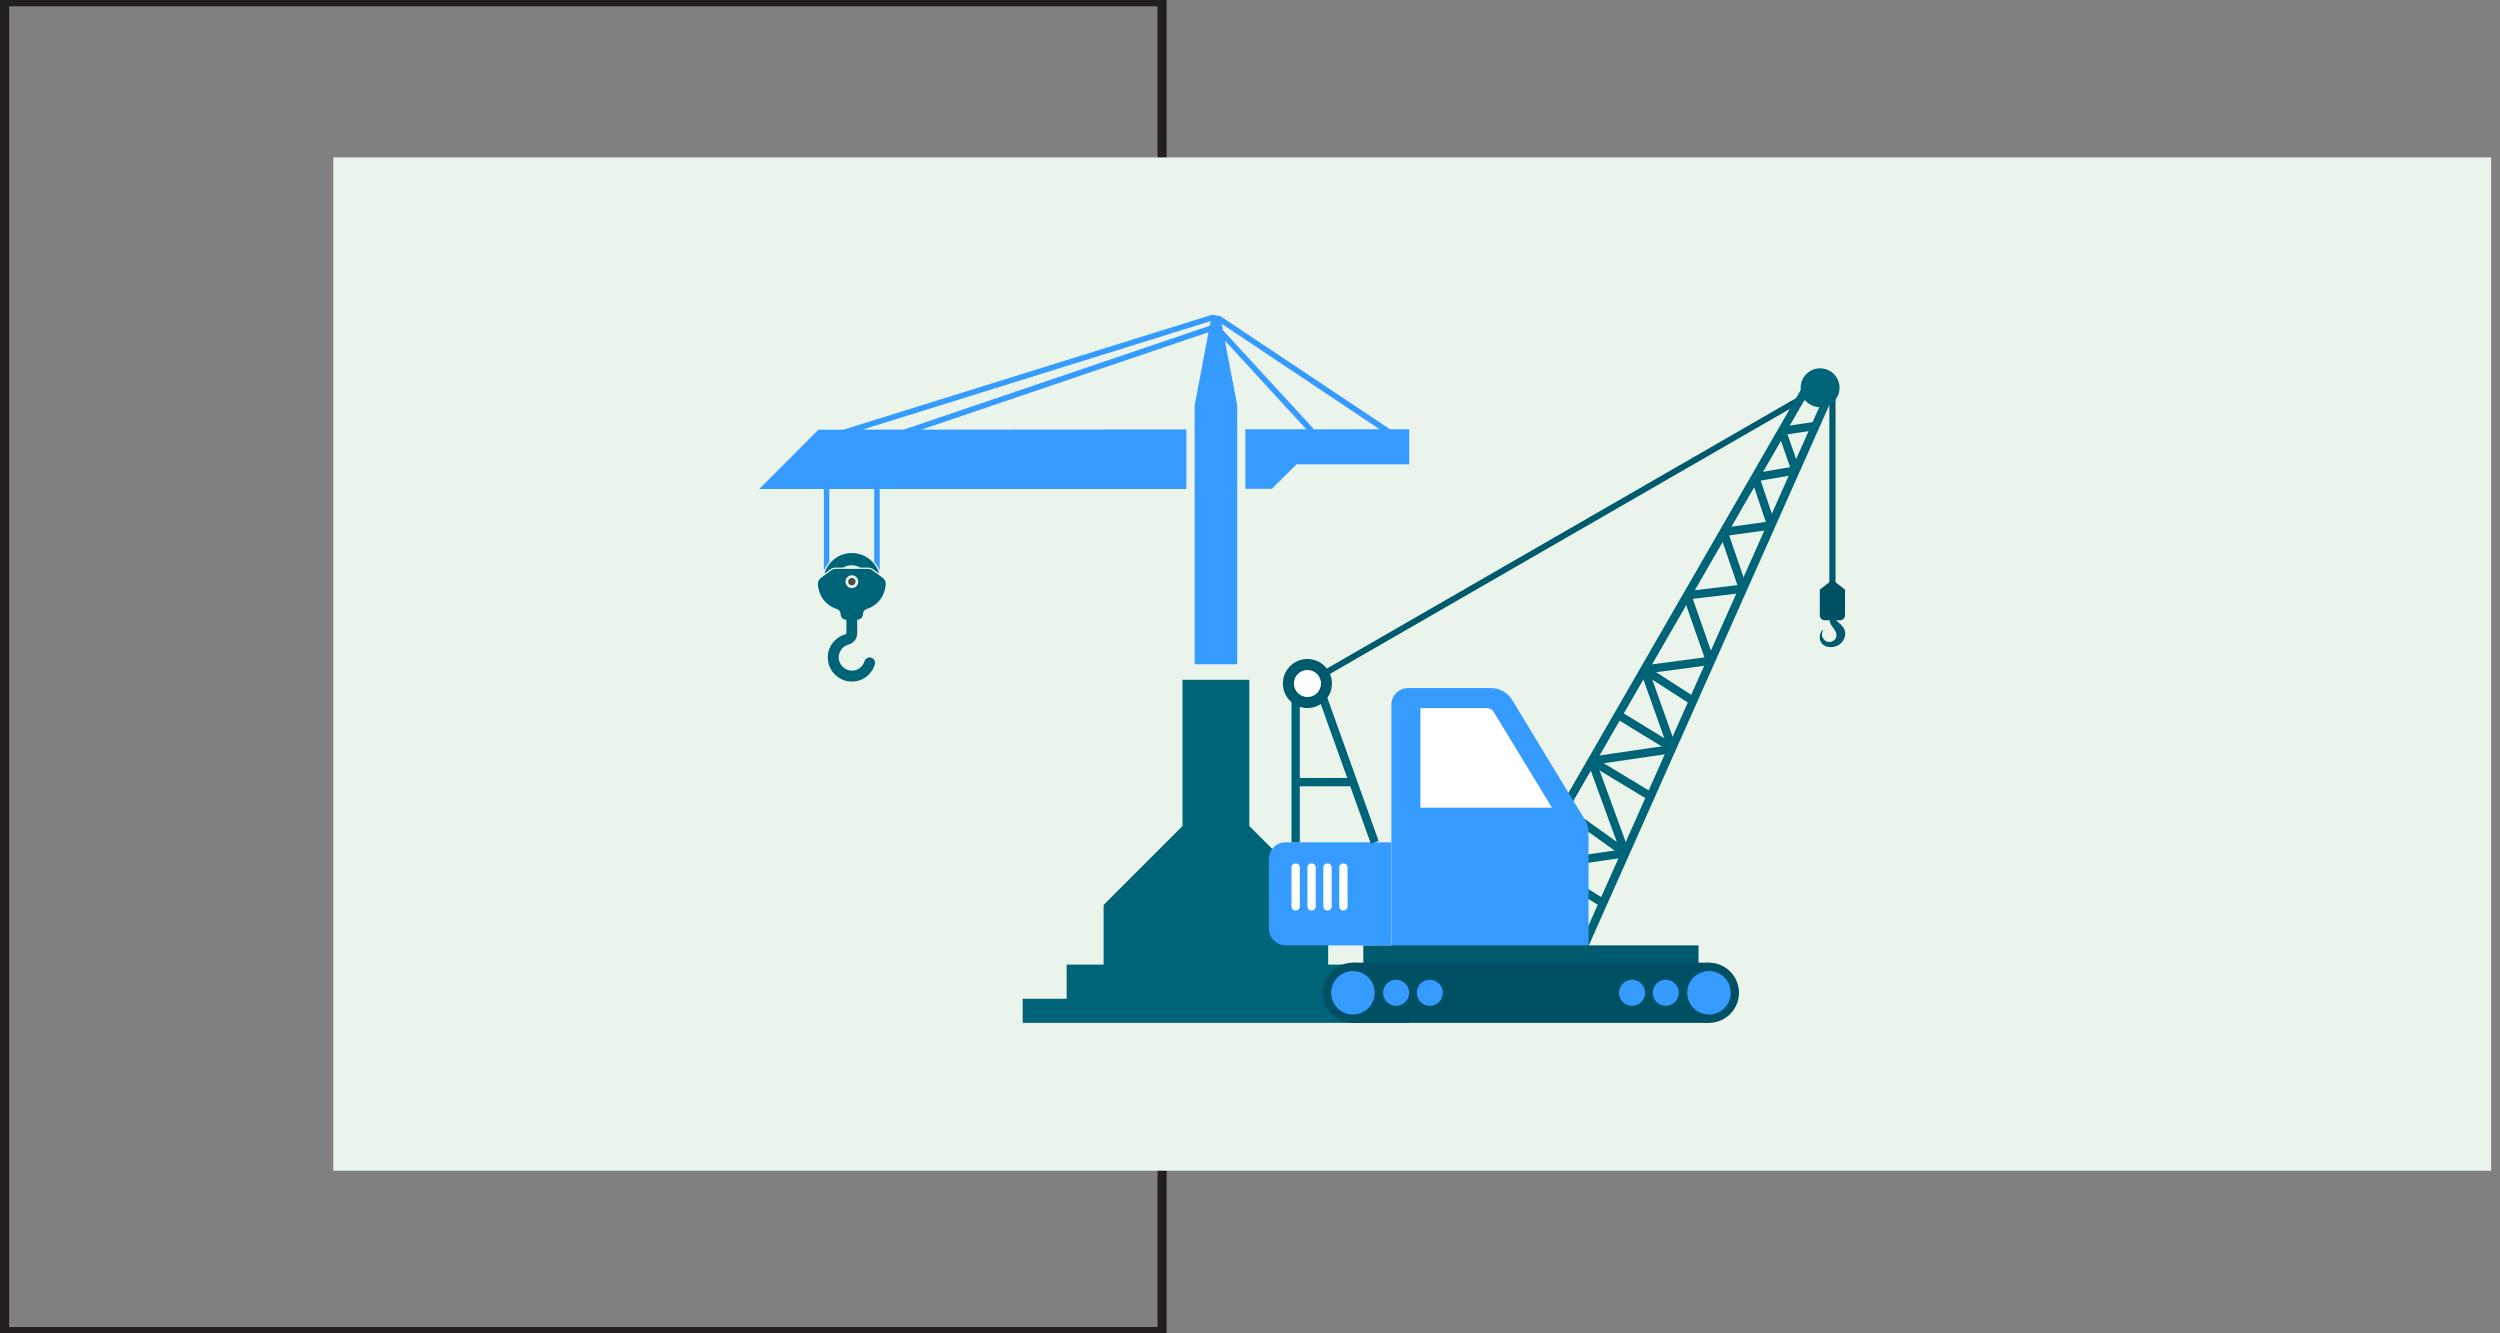
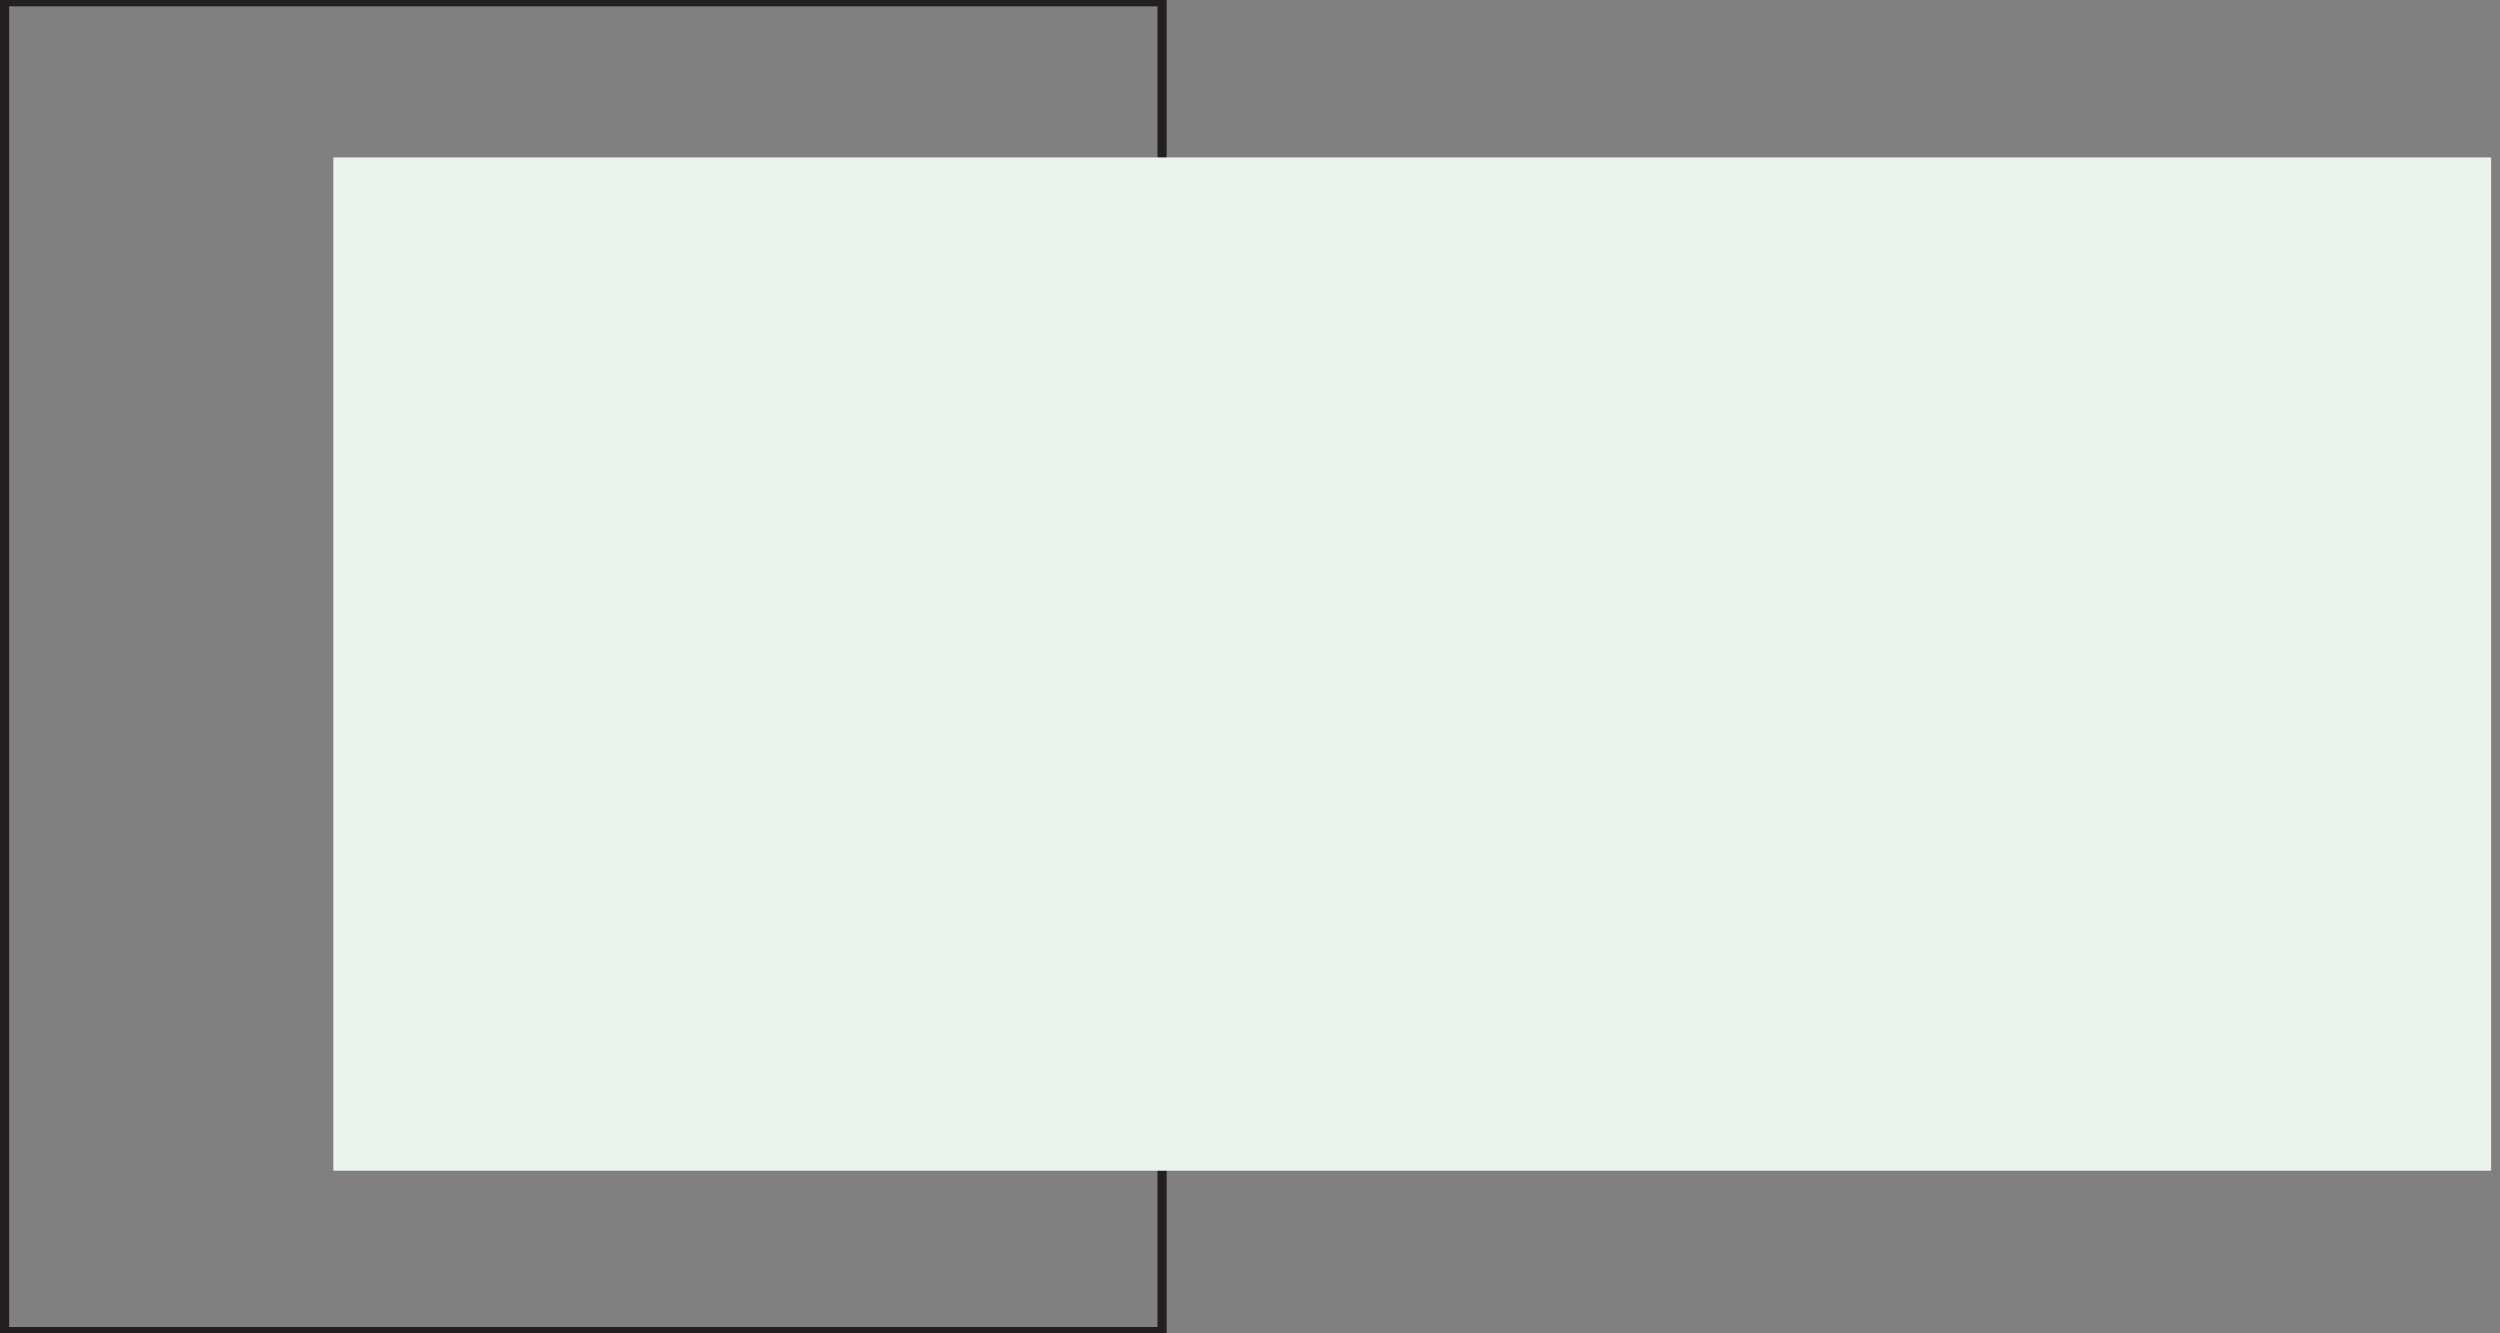
<svg xmlns="http://www.w3.org/2000/svg" width="270" height="144" viewBox="0 0 270 144" fill="none">
  <rect x="0" y="0" width="270" height="144" fill="#808080" stroke="none" />
  <g clip-path="url(#clip0_903_1718)">
    <path d="M125.51 0.184H0.49V143.816H125.51V0.184Z" stroke="#231F20" stroke-miterlimit="10" />
  </g>
  <g clip-path="url(#clip1_903_1718)">
    <g clip-path="url(#clip2_903_1718)">
      <path d="M269.04 17H36V126.44H269.04V17Z" fill="#EBF4EB" />
    </g>
    <g clip-path="url(#clip3_903_1718)">
      <path d="M92 62.42C92.22 62.42 92.4 62.6 92.4 62.82C92.4 63.04 92.22 63.22 92 63.22C91.78 63.22 91.6 63.04 91.6 62.82C91.6 62.6 91.78 62.42 92 62.42Z" fill="#4D4D4D" />
      <path d="M88.33 63.13C88.51 64.93 89.74 65.57 90.39 65.78C90.63 65.86 90.79 66.09 90.79 66.34C90.79 66.67 91.05 66.93 91.38 66.93H91.41V68.41C91.41 68.46 91.37 68.49 91.33 68.5C90.18 68.81 89.38 69.85 89.4 71.05C89.42 72.44 90.57 73.59 91.96 73.61C91.97 73.61 91.98 73.61 92 73.61C92.69 73.61 93.33 73.35 93.82 72.86C94.14 72.55 94.36 72.17 94.48 71.76C94.6 71.37 94.31 71 93.92 71C93.66 71 93.43 71.17 93.36 71.43C93.29 71.65 93.17 71.85 93 72.02C92.73 72.29 92.37 72.44 91.98 72.43C90.89 72.4 90.03 71.06 91 69.98C91.17 69.8 91.39 69.68 91.63 69.62C92.19 69.47 92.58 68.97 92.58 68.4V66.92H92.61C92.93 66.92 93.2 66.66 93.2 66.33C93.2 66.08 93.36 65.85 93.6 65.77C94.25 65.56 95.48 64.93 95.66 63.12C95.69 62.85 95.56 62.58 95.34 62.41L94.22 61.59C94.08 61.49 93.92 61.44 93.75 61.44H92H90.25C90.08 61.44 89.92 61.49 89.78 61.59L88.66 62.41C88.43 62.58 88.31 62.85 88.33 63.13ZM91.31 62.82C91.31 62.44 91.62 62.13 92 62.13C92.38 62.13 92.69 62.44 92.69 62.82C92.69 63.2 92.38 63.51 92 63.51C91.62 63.51 91.31 63.2 91.31 62.82Z" fill="#006478" />
      <path d="M92 59.73C93.4 59.73 94.59 60.67 94.96 61.96L94.3 61.48C94.14 61.36 93.94 61.3 93.74 61.3H92.9C92.63 61.14 92.32 61.05 91.99 61.05C91.66 61.05 91.35 61.14 91.08 61.3H90.25C90.05 61.3 89.86 61.36 89.69 61.48L89.03 61.96C89.41 60.67 90.59 59.73 92 59.73Z" fill="#006478" />
      <path d="M115.2 104.18H119.19V97.73L127.71 89.21V73.42H131.32H134.93V89.21L143.44 97.73V104.18H147.43V107.86H152.19V110.47H131.32H110.45V107.86H115.2V104.18Z" fill="#006478" />
      <path d="M140.02 50.15H152.2V46.36H150.12L131.78 34.13L130.88 34L91.07 46.41H88.39L82 52.81H88.98V61.66C89.12 61.3 89.32 60.98 89.57 60.7V52.81H94.42V60.7C94.67 60.98 94.87 61.3 95.01 61.66V52.81H128.13V46.38L99.51 46.4L130.52 35.88L129.02 43.8V71.73H131.32H133.62V43.8L132.29 36.79L141.08 46.36H134.5V52.79H137.35L140.02 50.15ZM130.75 34.68L130.65 35.18L97.6 46.4H93.14L130.75 34.68ZM141.92 46.37L132.07 35.65L131.94 34.97L149 46.36L141.92 46.37Z" fill="#369BFF" />
      <path d="M196.4 41.6L141.02 73.515L141.354 74.096L196.734 42.18L196.4 41.6Z" fill="#005A6E" />
      <path d="M170.7 104.11L161.45 99.4L161.69 98.99C163 96.7 194.22 42.56 195.45 40.43L195.66 40.06L198.55 41.53L170.7 104.11ZM162.7 99.03L170.26 102.88L197.38 41.95L196.01 41.25C193.11 46.29 165.76 93.71 162.7 99.03Z" fill="#006478" />
      <path d="M169.149 87.023L168.626 87.755L175.278 92.501L175.8 91.768L169.149 87.023Z" fill="#006478" />
      <path d="M172.89 97.92L165.97 93.62L166.45 92.86L173.37 97.16L172.89 97.92Z" fill="#006478" />
      <path d="M175.471 91.692L166.774 92.969L166.905 93.859L175.601 92.583L175.471 91.692Z" fill="#006478" />
      <path d="M196.013 45.547L192.375 46.101L192.511 46.991L196.149 46.436L196.013 45.547Z" fill="#006478" />
      <path d="M192.863 46.384L192.013 46.682L193.505 50.938L194.354 50.64L192.863 46.384Z" fill="#006478" />
      <path d="M189.63 51.99L189.48 51.11L193.86 50.36L194.01 51.24L189.63 51.99Z" fill="#006478" />
      <path d="M189.987 51.404L189.134 51.691L190.877 56.876L191.73 56.589L189.987 51.404Z" fill="#006478" />
      <path d="M191.314 56.285L186.093 57.005L186.216 57.897L191.437 57.176L191.314 56.285Z" fill="#006478" />
      <path d="M186.576 57.315L185.725 57.607L187.826 63.726L188.677 63.434L186.576 57.315Z" fill="#006478" />
      <path d="M188.195 63.125L182.158 63.848L182.265 64.742L188.302 64.019L188.195 63.125Z" fill="#006478" />
-       <path d="M182.634 64.132L181.785 64.428L184.3 71.632L185.149 71.335L182.634 64.132Z" fill="#006478" />
      <path d="M184.676 70.917L177.529 71.869L177.648 72.761L184.795 71.809L184.676 70.917Z" fill="#006478" />
      <path d="M178.007 72.158L177.159 72.46L180.17 80.92L181.018 80.618L178.007 72.158Z" fill="#006478" />
      <path d="M180.525 80.448L171.828 81.723L171.959 82.613L180.655 81.339L180.525 80.448Z" fill="#006478" />
      <path d="M172.321 82.016L171.475 82.325L175.111 92.291L175.957 91.983L172.321 82.016Z" fill="#006478" />
      <path d="M172.136 81.779L171.67 82.55L178.027 86.396L178.493 85.626L172.136 81.779Z" fill="#006478" />
      <path d="M174.996 76.825L174.526 77.593L180.363 81.159L180.832 80.391L174.996 76.825Z" fill="#006478" />
      <path d="M177.828 71.933L177.34 72.689L182.604 76.078L183.091 75.321L177.828 71.933Z" fill="#006478" />
      <path d="M171.17 88.53C171.43 88.95 171.56 89.44 171.56 89.93V104.04H152.06C151.07 104.04 150.27 103.23 150.27 102.25V76.1C150.27 75.11 151.08 74.31 152.06 74.31H161.02C161.96 74.31 162.83 74.8 163.32 75.6L167.26 82.11L171.17 88.53Z" fill="#369BFF" />
      <path d="M167.61 87.23H153.4V76.47H160.56C160.87 76.47 161.17 76.63 161.33 76.9L167.61 87.23Z" fill="white" />
-       <path d="M184.56 103.97H146.12V110.47H184.56V103.97Z" fill="#005064" />
      <path d="M149.37 107.22C149.37 109.01 147.91 110.47 146.12 110.47C144.32 110.47 142.87 109.01 142.87 107.22C142.87 105.42 144.32 103.97 146.12 103.97C147.91 103.97 149.37 105.42 149.37 107.22Z" fill="#005064" />
      <path d="M187.81 107.22C187.81 109.01 186.35 110.47 184.56 110.47C182.76 110.47 181.31 109.01 181.31 107.22C181.31 105.42 182.76 103.97 184.56 103.97C186.36 103.97 187.81 105.42 187.81 107.22Z" fill="#005064" />
      <path d="M148.47 107.22C148.47 108.52 147.42 109.57 146.12 109.57C144.82 109.57 143.77 108.52 143.77 107.22C143.77 105.92 144.82 104.87 146.12 104.87C147.42 104.87 148.47 105.92 148.47 107.22Z" fill="#369BFF" />
      <path d="M186.92 107.22C186.92 108.52 185.87 109.57 184.57 109.57C183.27 109.57 182.22 108.52 182.22 107.22C182.22 105.92 183.27 104.87 184.57 104.87C185.86 104.87 186.92 105.92 186.92 107.22Z" fill="#369BFF" />
      <path d="M152.19 107.22C152.19 108 151.56 108.63 150.78 108.63C150 108.63 149.37 108 149.37 107.22C149.37 106.44 150 105.81 150.78 105.81C151.56 105.81 152.19 106.44 152.19 107.22Z" fill="#369BFF" />
      <path d="M198.24 41.88H197.57V64.29H198.24V41.88Z" fill="#005A6E" />
      <path d="M155.83 107.22C155.83 108 155.2 108.63 154.42 108.63C153.64 108.63 153.01 108 153.01 107.22C153.01 106.44 153.64 105.81 154.42 105.81C155.2 105.81 155.83 106.44 155.83 107.22Z" fill="#369BFF" />
      <path d="M177.67 107.22C177.67 108 177.04 108.63 176.26 108.63C175.48 108.63 174.85 108 174.85 107.22C174.85 106.44 175.48 105.81 176.26 105.81C177.04 105.81 177.67 106.44 177.67 107.22Z" fill="#369BFF" />
      <path d="M181.31 107.22C181.31 108 180.68 108.63 179.9 108.63C179.12 108.63 178.49 108 178.49 107.22C178.49 106.44 179.12 105.81 179.9 105.81C180.68 105.81 181.31 106.44 181.31 107.22Z" fill="#369BFF" />
      <path d="M183.44 102.1H147.24V104.04H183.44V102.1Z" fill="#005A6E" />
-       <path d="M150.26 90.97V102.1H138.83C137.84 102.1 137.04 101.29 137.04 100.31V92.76C137.04 91.77 137.85 90.97 138.83 90.97H150.26Z" fill="#369BFF" />
      <path d="M145.09 98.34C144.84 98.34 144.64 98.14 144.64 97.89V93.69C144.64 93.44 144.84 93.24 145.09 93.24C145.34 93.24 145.54 93.44 145.54 93.69V97.89C145.54 98.14 145.33 98.34 145.09 98.34Z" fill="white" />
      <path d="M143.37 98.34C143.12 98.34 142.92 98.14 142.92 97.89V93.69C142.92 93.44 143.12 93.24 143.37 93.24C143.62 93.24 143.82 93.44 143.82 93.69V97.89C143.82 98.14 143.62 98.34 143.37 98.34Z" fill="white" />
      <path d="M141.65 98.34C141.4 98.34 141.2 98.14 141.2 97.89V93.69C141.2 93.44 141.4 93.24 141.65 93.24C141.9 93.24 142.1 93.44 142.1 93.69V97.89C142.1 98.14 141.9 98.34 141.65 98.34Z" fill="white" />
      <path d="M139.93 98.34C139.68 98.34 139.48 98.14 139.48 97.89V93.69C139.48 93.44 139.68 93.24 139.93 93.24C140.18 93.24 140.38 93.44 140.38 93.69V97.89C140.38 98.14 140.18 98.34 139.93 98.34Z" fill="white" />
-       <path d="M148.05 91.12L142.18 74.75H140.38V90.97H139.48V73.85H142.81L148.89 90.82L148.05 91.12Z" fill="#006478" />
+       <path d="M148.05 91.12L142.18 74.75H140.38H139.48V73.85H142.81L148.89 90.82L148.05 91.12Z" fill="#006478" />
      <path d="M146.12 84.02H139.93V84.92H146.12V84.02Z" fill="#006478" />
      <path d="M143.85 73.82C143.85 75.28 142.66 76.47 141.2 76.47C139.74 76.47 138.55 75.29 138.55 73.82C138.55 72.36 139.74 71.17 141.2 71.17C142.66 71.17 143.85 72.36 143.85 73.82Z" fill="#005A6E" />
      <path d="M198.67 41.88C198.67 43.04 197.73 43.98 196.57 43.98C195.41 43.98 194.47 43.04 194.47 41.88C194.47 40.72 195.41 39.78 196.57 39.78C197.73 39.78 198.67 40.72 198.67 41.88Z" fill="#006478" />
      <path d="M142.67 73.82C142.67 74.63 142.01 75.28 141.21 75.28C140.4 75.28 139.74 74.62 139.74 73.82C139.74 73.01 140.4 72.36 141.21 72.36C142.01 72.36 142.67 73.01 142.67 73.82Z" fill="white" />
-       <path d="M196.88 68.13C196.88 68.13 196.82 68.19 196.78 68.36C196.66 68.83 197.19 69.64 197.98 69.22C198.33 69.03 198.37 68.64 198.32 68.41C198.25 68.12 197.9 67.7 197.75 67.48C197.48 67.07 197.62 66.26 197.73 66.31C197.76 66.32 197.78 66.38 197.8 66.4C198.31 67.24 199.49 67.59 199.26 68.7C198.85 70.4 196.26 70.21 196.55 68.6C196.57 68.42 196.64 68.27 196.76 68.13C196.8 68.08 196.82 68.08 196.82 68.08C196.86 68.02 196.93 68.09 196.88 68.13Z" fill="#005A6E" />
      <path d="M199.26 66.46C199.26 66.75 199.02 66.99 198.73 66.99H197.07C196.78 66.99 196.54 66.75 196.54 66.46V63.68L197.9 62.62L199.26 63.68V66.46Z" fill="#005064" />
    </g>
  </g>
  <defs>
    <clipPath id="clip0_903_1718">
      <rect width="126" height="144" fill="white" />
    </clipPath>
    <clipPath id="clip1_903_1718">
      <rect width="233.04" height="109.44" fill="white" transform="translate(36 17)" />
    </clipPath>
    <clipPath id="clip2_903_1718">
      <rect width="233.04" height="109.44" fill="white" transform="translate(36 17)" />
    </clipPath>
    <clipPath id="clip3_903_1718">
-       <rect width="117.29" height="76.47" fill="white" transform="translate(82 34)" />
-     </clipPath>
+       </clipPath>
  </defs>
</svg>